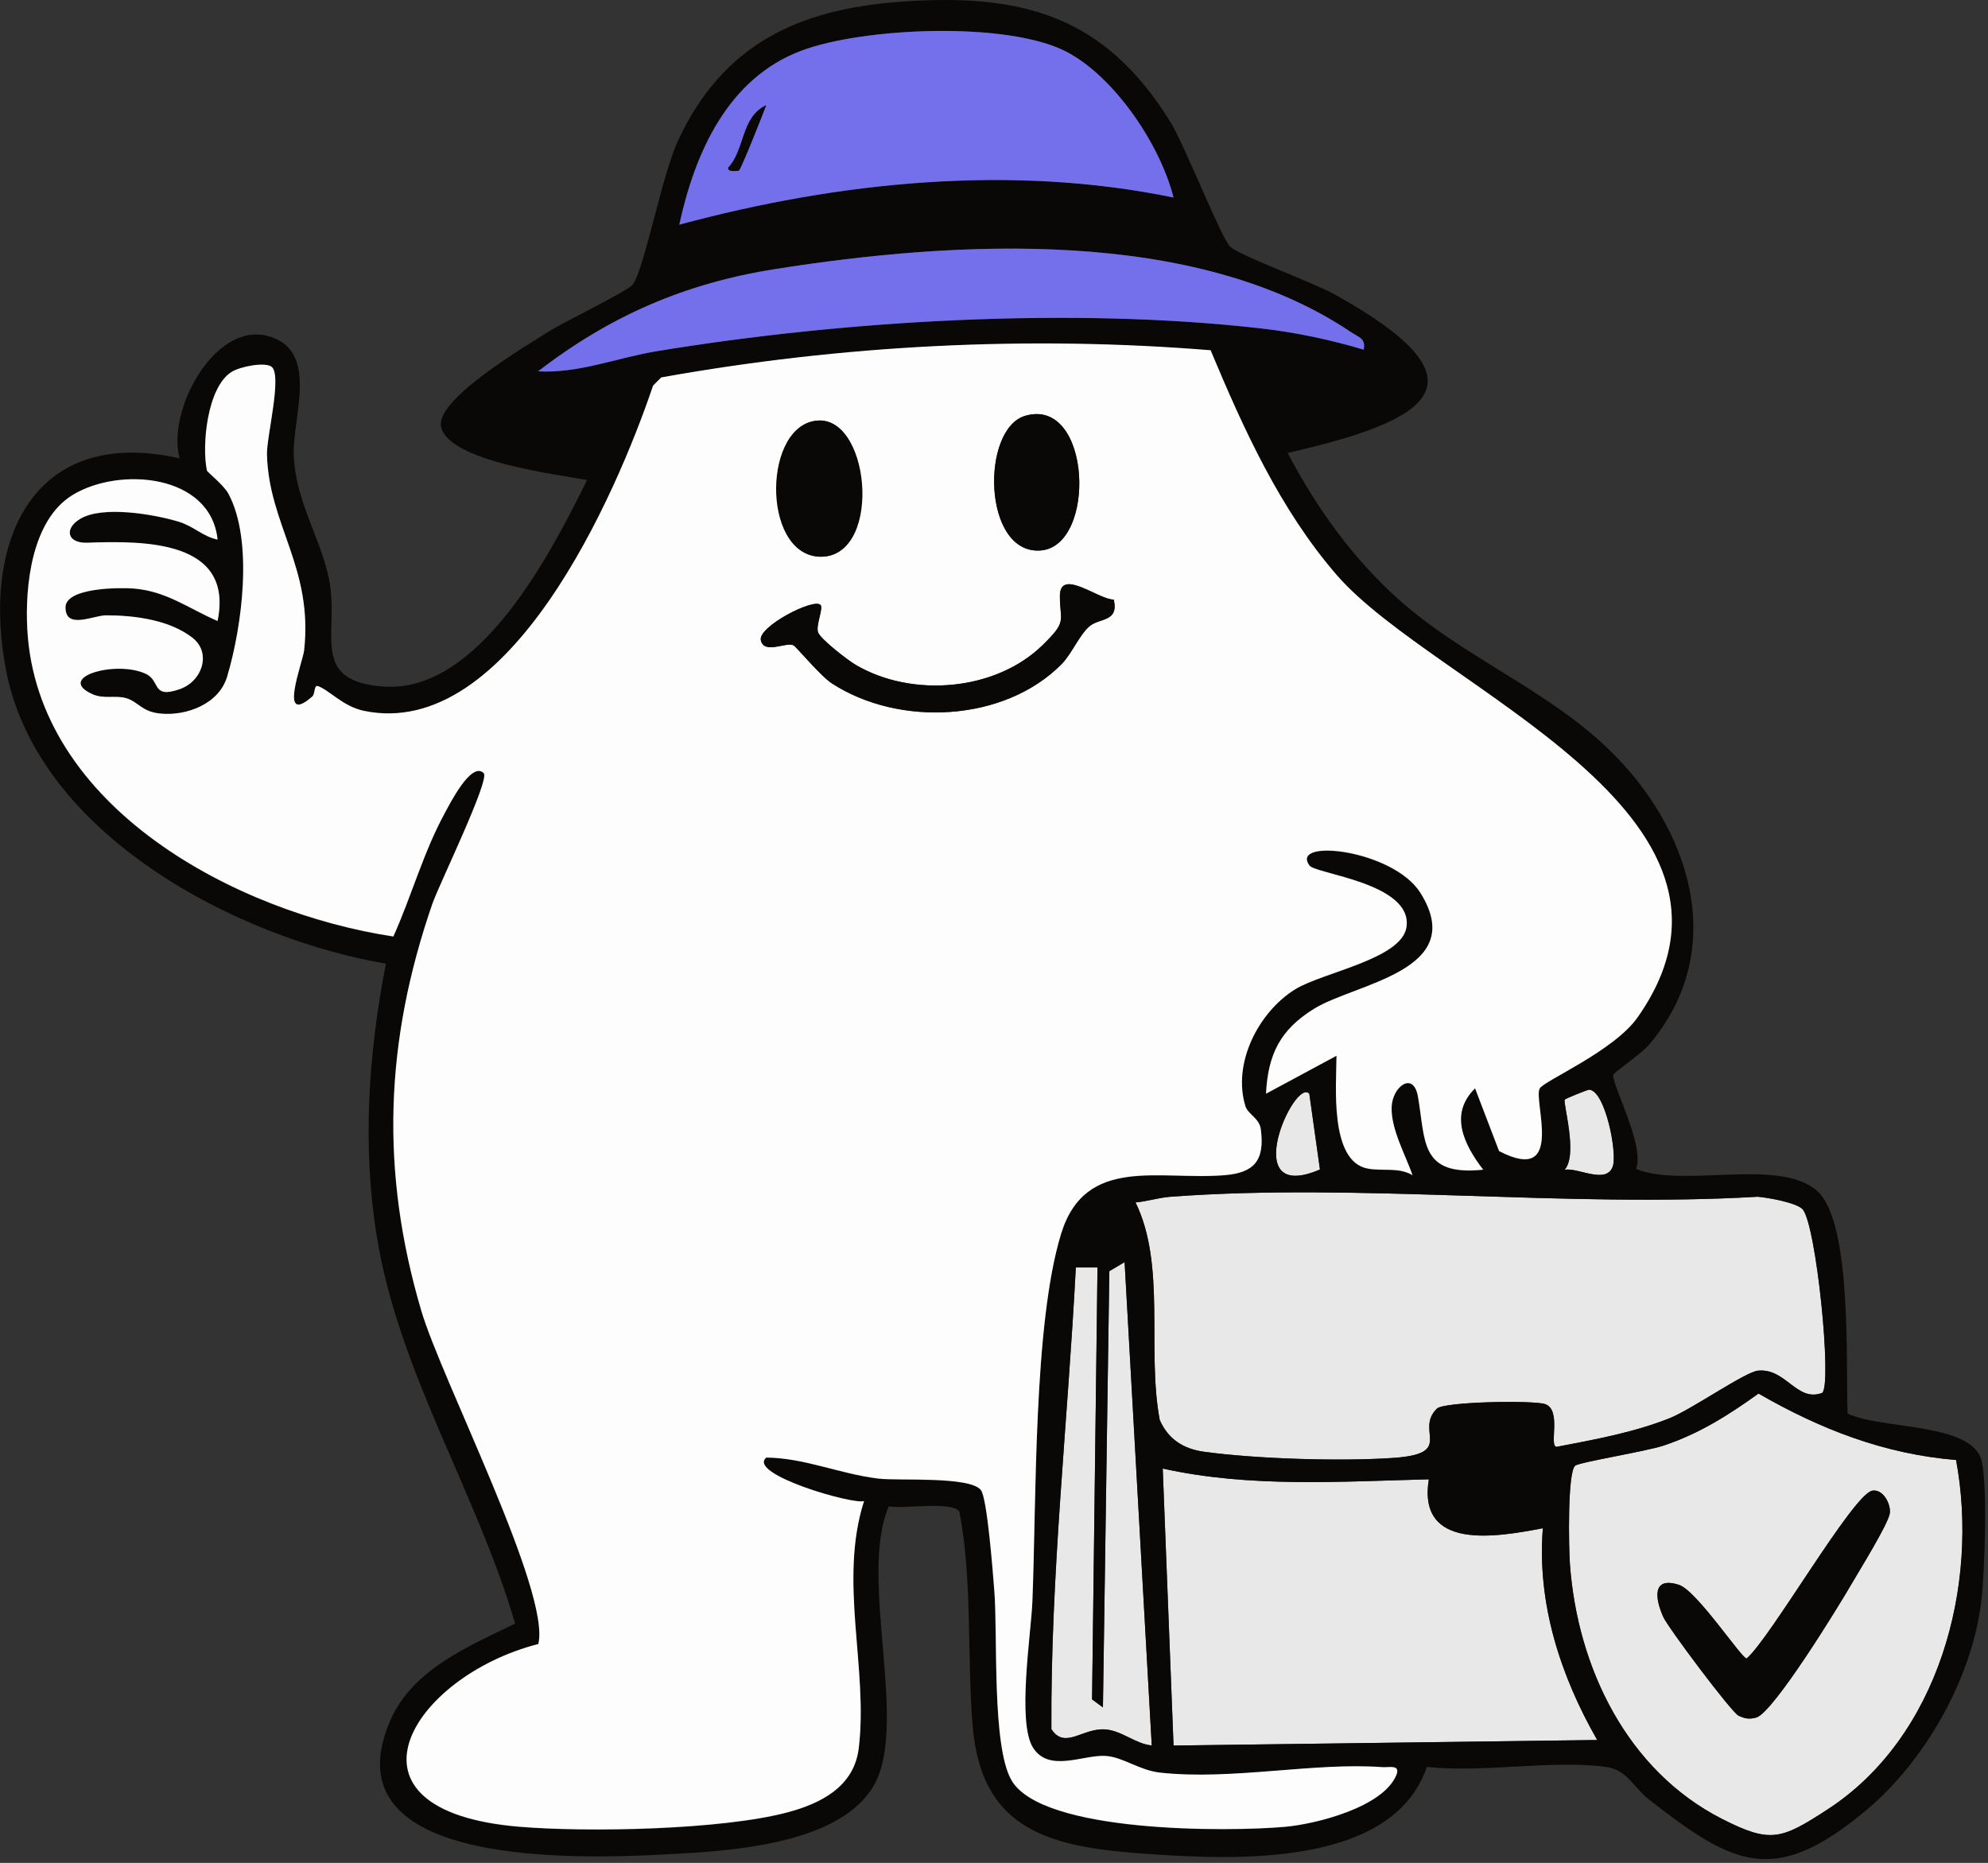
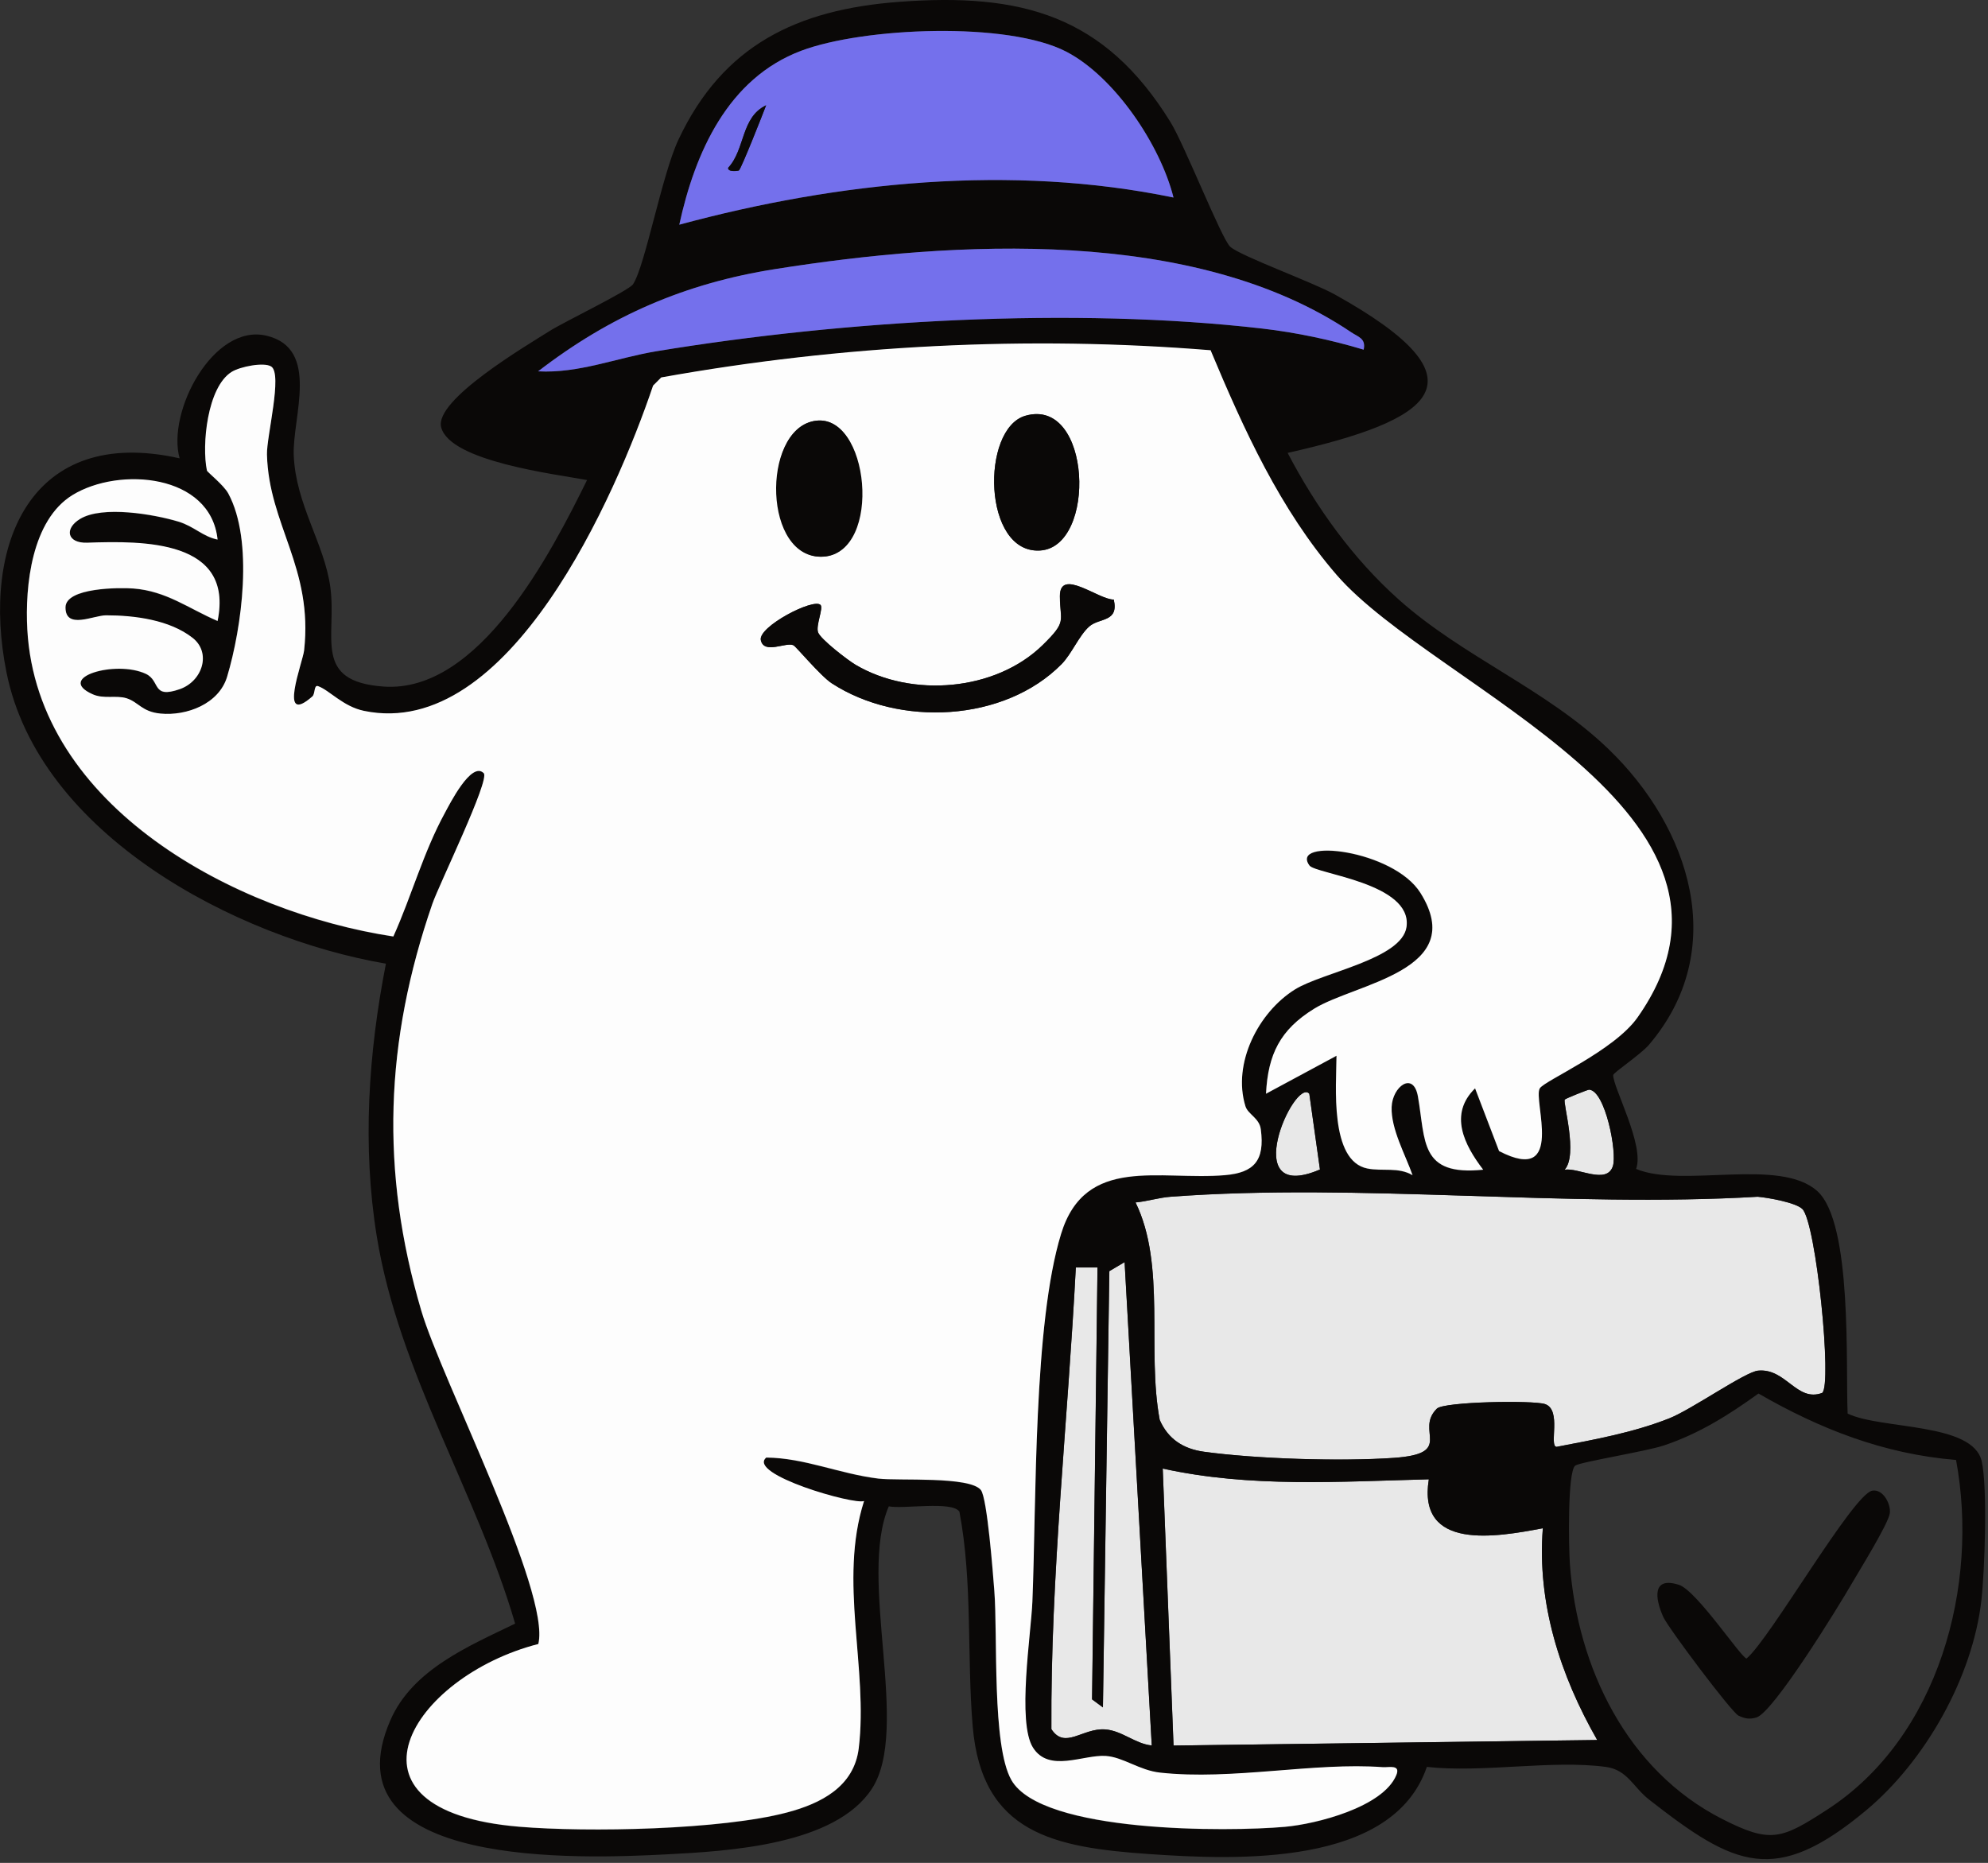
<svg xmlns="http://www.w3.org/2000/svg" width="366" height="343" viewBox="0 0 366 343" fill="none">
  <rect x="0" y="0" width="366" height="343" fill="#333333" stroke="none" />
  <g clip-path="url(#clip0_0_2006)">
    <path d="M331.83 222.61C334.37 225.23 337.35 255.03 335.47 256.47C330.76 258.22 328.81 251.87 323.66 252.37C321.28 252.6 311.44 259.52 307.33 261.15C300.65 263.79 293.6 265.05 286.58 266.4C285.1 266.33 287.6 259.57 284.43 258.52C282.24 257.8 265.85 258.07 264.54 259.36C260.38 263.46 267.96 267.64 256.6 268.43C246.9 269.1 231.3 268.63 221.65 267.3C217.87 266.78 215.05 264.98 213.51 261.44C211.09 248.55 214.72 232.98 209.06 221.4C211.25 221.2 213.3 220.51 215.52 220.35C250.38 217.75 288.4 222.42 323.6 220.35C325.5 220.51 330.68 221.43 331.83 222.62V222.61Z" fill="#E8E8E8" />
-     <path d="M323.74 256.58C335.13 263.13 346.82 267.72 360.13 268.82C364.41 291.89 356.99 319.87 336.39 333.21C327.96 338.67 325.98 339.46 317.05 334.91C299.53 325.98 290.4 307.01 289.03 287.93C288.82 285.02 288.55 270.89 290.03 269.85C290.97 269.19 303.11 267.23 306.33 266.15C312.84 263.97 318.23 260.56 323.75 256.59L323.74 256.58ZM344.7 274.46C341.17 275.06 325.91 301.69 321.56 305.36C320.63 305.36 312.38 292.85 309.1 291.8C304.13 290.21 304.69 294.3 306.22 297.72C307.12 299.72 318.8 315.29 320.07 315.89C321.26 316.45 322.04 316.59 323.34 316.23C326.47 315.36 338.52 295.72 340.86 291.67C342.31 289.17 347.64 280.59 347.92 278.63C348.16 276.95 346.69 274.12 344.7 274.46Z" fill="#E8E8E8" />
    <path d="M263.06 272.37C260.91 285.59 275.49 283.01 284.05 281.38C282.96 295.24 287.28 308.52 294.06 320.37L216.06 321.39L214.07 270.39C230.15 273.95 246.69 272.78 263.07 272.37H263.06Z" fill="#E8E8E8" />
    <path d="M207.05 232.38L212.05 321.37C208.99 321.07 206.56 318.62 203.44 318.41C199.3 318.14 196.04 322.18 193.57 318.36C193.4 290.13 196.61 261.65 198.07 233.36H202.06L201.06 312.88L203.06 314.36L204.24 234.04L207.06 232.37L207.05 232.38Z" fill="#E8E8E8" />
    <path d="M288.06 215.37C290.58 212.61 287.69 202.97 288.09 202.45C288.24 202.26 292.34 200.61 292.58 200.63C295.55 200.83 297.76 212.23 296.94 214.72C295.8 218.16 290.55 214.94 288.07 215.37H288.06Z" fill="#E8E8E8" />
    <path d="M241.05 201.38L243.01 215.33C227.7 221.88 238.35 198.27 241.05 201.38Z" fill="#E8E8E8" />
    <path d="M344.7 274.46C346.69 274.12 348.16 276.95 347.92 278.63C347.64 280.59 342.31 289.17 340.86 291.67C338.52 295.72 326.47 315.36 323.34 316.23C322.04 316.59 321.27 316.44 320.07 315.89C318.8 315.29 307.12 299.72 306.22 297.72C304.68 294.29 304.12 290.2 309.1 291.8C312.38 292.85 320.63 305.36 321.56 305.36C325.92 301.69 341.17 275.06 344.7 274.46Z" fill="#0A0807" />
    <path d="M237.06 83.39C242.31 93.42 249.08 102.86 257.53 110.4C269.33 120.94 284.61 126.85 296.07 137.86C311.21 152.4 318.5 174.87 303.57 192.38C302.09 194.11 297.02 197.51 297 197.93C296.88 200.04 302.84 210.95 301.21 215.22C309.73 218.81 327.69 213.04 334.6 219.33C341.08 225.23 339.77 251.57 340.16 260.27C346.37 263.25 363.25 261.85 364.85 269.08C365.93 273.97 365.4 289.14 364.79 294.59C363.19 308.78 354.46 324.24 343.54 333.34C326.77 347.3 319.37 343.66 303.6 331.34C300.67 329.05 299.63 325.85 295.62 325.32C285.69 323.99 272.96 326.46 262.69 325.32C256.42 343.74 227.6 342.47 211.58 341.37C194.08 340.16 180.75 337.57 179.08 317.87C177.99 305.01 179.09 291.25 176.63 278.32C175.27 276.32 166.39 277.88 163.63 277.35C157.89 290.69 167.7 318.31 160.52 329.34C153.75 339.74 134.05 340.84 122.61 341.43C107.22 342.22 59.88 344.19 71.88 316.71C75.95 307.39 86.29 303.09 94.84 298.94C87.78 274.76 73.43 252.77 69.36 227.6C66.67 210.99 67.83 193.85 71.05 177.43C43.43 172.7 7.17 153.66 1.19 123.77C-3.53 100.21 5.66 78.23 33.07 84.39C30.67 75.84 39.29 59.48 49.07 61.81C59.02 64.18 53.79 76.83 54.08 83.86C54.46 92.92 59.74 100.12 60.82 108.14C62.04 117.27 57.45 125.46 70.6 126.41C88.21 127.68 101.47 101.78 108.08 88.39C102.36 87.31 82.85 84.98 81.22 78.67C79.91 73.63 97 63.6 101.16 60.96C103.74 59.32 115.75 53.53 116.54 52.34C118.77 49 121.86 32.16 124.91 25.71C133.07 8.34 146.71 1.75 165.52 0.34C188.08 -1.35 203.33 2.8 215.48 22.46C218.11 26.72 224.89 44 226.5 45.44C228.45 47.17 241.63 51.94 245.73 54.21C274.68 70.31 263.59 77.4 237.06 83.39ZM216.05 36.37C213.62 26.7 205.26 14.22 196.38 9.55C185.59 3.88 158.98 5.03 147.52 9.34C133.99 14.43 127.95 28.1 125.06 41.37C154.28 33.46 186.21 30.19 216.05 36.37ZM251.05 64.38C251.5 62.3 250.05 62.05 248.76 61.18C219.94 41.75 175.84 44.3 142.72 49.54C126.13 52.16 112.35 58.13 99.06 68.37C106.52 68.79 113.59 65.87 120.85 64.67C155.56 58.96 197.5 56.47 232.43 60.5C238.62 61.21 245.08 62.58 251.04 64.38H251.05ZM222.9 64.54C189.26 61.8 154.92 63.58 121.72 69.54L120.22 71.04C113.4 91.23 93.72 136.49 66.99 130.93C63.14 130.13 60.65 127.13 58.54 126.38C57.74 126.09 58.05 127.78 57.48 128.28C51.06 133.91 55.73 121.95 55.97 119.8C57.66 104.56 49.45 96.68 49.13 83.72C49.05 80.41 52.04 68.88 49.91 67.53C48.57 66.67 44.21 67.55 42.66 68.5C38.12 71.29 37.1 82.08 38.08 86.68C38.14 86.96 41.18 89.36 42.01 90.9C46.71 99.6 44.51 115.56 41.8 124.63C40.3 129.66 34.36 131.88 29.54 131.43C26.11 131.11 25.49 129.32 23.31 128.62C21.36 128 19.12 128.79 17.05 127.88C10.05 124.77 21.34 121.53 26.83 124.11C29.57 125.4 27.86 128.76 33.08 126.93C37.25 125.47 38.93 120.24 35.44 117.49C31.2 114.16 24.72 113.35 19.51 113.34C17.2 113.34 12.05 116.02 12.04 111.89C12.04 108.2 22.1 108.21 24.54 108.4C30.65 108.88 34.71 112.1 40.04 114.38C43.08 99.43 26.42 99.6 16.04 99.97C12.36 100.1 11.74 97.39 14.74 95.58C18.85 93.09 28.32 94.72 32.85 96.09C35.74 96.97 37.32 98.84 40.04 99.39C38.77 87.29 21.91 85.94 13.34 91.19C5.81 95.8 4.56 107.9 5.01 115.94C6.82 148.68 43.4 168.07 72.4 172.47C75.76 165.01 77.93 156.96 81.88 149.73C82.73 148.18 86.77 140.11 89.04 142.4C90.23 143.6 80.79 162.95 79.59 166.44C70.85 191.75 69.96 215.66 77.55 241.39C81.3 254.1 101.42 293.22 99.09 302.74C75.69 308.74 60.44 333.44 95.56 336.38C108.21 337.44 132.78 336.96 144.9 333.75C151.13 332.1 157.22 329.01 158.08 321.93C159.86 307.23 154.33 291.17 159.06 276.41C157.29 277.18 137.38 271.45 141.06 268.41C148.08 268.47 154.56 271.41 161.68 272.28C165.35 272.73 178.54 271.8 180.57 274.39C181.74 275.88 182.78 289.72 183.04 292.92C183.7 301.24 182.58 321.43 186.18 327.78C191.76 337.6 226.21 337.32 236.53 336.4C242.29 335.89 254.57 332.8 257.04 326.9C257.9 324.85 255.65 325.5 254.57 325.42C241.93 324.47 226.81 327.88 213.55 326.42C209.72 326 206.76 323.55 203.54 323.35C199.38 323.09 193.27 326.71 190.16 321.82C187.05 316.93 189.8 300.87 190.05 294.91C190.8 276.48 190.22 243.84 195.34 227.2C199.81 212.66 213.53 217.45 225.55 216.41C230.8 215.95 232.88 213.79 232.1 207.96C231.82 205.9 229.73 205.22 229.27 203.72C226.85 195.84 231.66 186.43 238.37 182.23C243.44 179.06 258.12 176.65 258.93 170.69C260.03 162.64 242.2 160.97 241.06 159.41C237.34 154.31 256.53 156.47 261.51 164.47C270.44 178.8 249.51 181.07 241.91 185.78C235.68 189.63 233.44 194.14 233.06 201.42L246.04 194.43C246.01 199.89 244.73 213.8 251.73 215.19C254.49 215.74 257.43 214.88 260.04 216.42C258.74 212.7 256.04 207.92 256.19 203.87C256.33 200.1 260.2 197.2 261.03 201.93C262.47 210.1 261.32 216.61 273.04 215.41C269.54 210.82 266.7 205.18 271.55 200.43L275.97 211.98C288.31 218.38 282.14 202.51 283.47 200.42C284.4 198.96 297.13 193.54 301.47 187.36C327.83 149.83 264.14 126.78 246.06 105.9C235.67 93.89 228.95 79.12 222.88 64.59L222.9 64.54ZM288.06 215.37C290.55 214.94 295.79 218.16 296.93 214.72C297.76 212.23 295.54 200.83 292.57 200.63C292.33 200.61 288.23 202.26 288.08 202.45C287.68 202.97 290.57 212.61 288.05 215.37H288.06ZM241.05 201.38C238.35 198.27 227.7 221.88 243.01 215.33L241.05 201.38ZM331.83 222.61C330.68 221.42 325.5 220.5 323.6 220.34C288.4 222.41 250.37 217.74 215.52 220.34C213.3 220.51 211.25 221.19 209.06 221.39C214.72 232.97 211.09 248.54 213.51 261.43C215.05 264.97 217.87 266.77 221.65 267.29C231.29 268.62 246.89 269.1 256.6 268.42C267.96 267.63 260.38 263.45 264.54 259.35C265.85 258.06 282.23 257.79 284.43 258.51C287.6 259.55 285.1 266.32 286.58 266.39C293.6 265.04 300.65 263.78 307.33 261.14C311.44 259.51 321.28 252.59 323.66 252.36C328.81 251.86 330.77 258.21 335.47 256.46C337.35 255.02 334.38 225.21 331.83 222.6V222.61ZM207.05 232.38L204.23 234.05L203.05 314.37L201.05 312.89L202.05 233.37H198.06C196.6 261.65 193.39 290.14 193.56 318.37C196.04 322.19 199.29 318.14 203.43 318.42C206.55 318.63 208.98 321.08 212.04 321.38L207.04 232.39L207.05 232.38ZM323.74 256.58C318.22 260.55 312.83 263.96 306.32 266.14C303.1 267.22 290.96 269.18 290.02 269.84C288.55 270.88 288.81 285.01 289.02 287.92C290.4 307 299.52 325.97 317.04 334.9C325.97 339.45 327.95 338.67 336.38 333.2C356.98 319.86 364.4 291.89 360.12 268.81C346.81 267.71 335.12 263.13 323.73 256.57L323.74 256.58ZM263.06 272.37C246.67 272.78 230.14 273.94 214.06 270.39L216.05 321.39L294.05 320.37C287.27 308.52 282.95 295.24 284.04 281.38C275.49 283.01 260.91 285.59 263.05 272.37H263.06Z" fill="#0A0807" />
    <path d="M222.9 64.54C228.98 79.07 235.69 93.84 246.08 105.85C264.16 126.73 327.85 149.79 301.49 187.31C297.15 193.49 284.42 198.91 283.49 200.37C282.16 202.46 288.33 218.33 275.99 211.93L271.57 200.38C266.71 205.13 269.55 210.77 273.06 215.36C261.33 216.56 262.49 210.06 261.05 201.88C260.22 197.15 256.34 200.04 256.21 203.82C256.06 207.87 258.76 212.65 260.06 216.37C257.46 214.83 254.51 215.69 251.75 215.14C244.75 213.75 246.03 199.84 246.06 194.38L233.08 201.37C233.45 194.09 235.7 189.58 241.93 185.73C249.53 181.03 270.46 178.75 261.53 164.42C256.55 156.42 237.36 154.26 241.08 159.36C242.22 160.92 260.04 162.59 258.95 170.64C258.14 176.6 243.45 179.01 238.39 182.18C231.67 186.38 226.86 195.79 229.29 203.67C229.75 205.17 231.85 205.85 232.12 207.91C232.9 213.74 230.82 215.9 225.57 216.36C213.55 217.4 199.83 212.61 195.36 227.15C190.24 243.79 190.82 276.43 190.07 294.86C189.83 300.82 187.22 317.1 190.18 321.77C193.14 326.44 199.4 323.04 203.56 323.3C206.78 323.51 209.75 325.95 213.57 326.37C226.83 327.83 241.94 324.42 254.59 325.37C255.67 325.45 257.92 324.81 257.06 326.85C254.59 332.74 242.32 335.84 236.55 336.35C226.23 337.27 191.78 337.55 186.2 327.73C182.59 321.38 183.71 301.19 183.06 292.87C182.81 289.67 181.76 275.83 180.59 274.34C178.56 271.75 165.37 272.68 161.7 272.23C154.57 271.36 148.1 268.42 141.08 268.36C137.41 271.41 157.31 277.14 159.08 276.36C154.35 291.12 159.88 307.18 158.1 321.88C157.24 328.96 151.15 332.05 144.92 333.7C132.81 336.91 108.23 337.39 95.58 336.33C60.45 333.38 75.71 308.69 99.11 302.69C101.44 293.17 81.33 254.06 77.57 241.34C69.97 215.61 70.86 191.69 79.61 166.39C80.81 162.91 90.25 143.56 89.06 142.35C86.79 140.05 82.75 148.12 81.9 149.68C77.95 156.91 75.78 164.96 72.42 172.42C43.43 168.02 6.85 148.63 5.03 115.89C4.59 107.86 5.83 95.76 13.36 91.14C21.93 85.89 38.79 87.24 40.06 99.34C37.34 98.79 35.76 96.92 32.87 96.04C28.34 94.67 18.87 93.05 14.76 95.53C11.76 97.34 12.37 100.05 16.06 99.92C26.44 99.56 43.11 99.38 40.06 114.33C34.73 112.05 30.67 108.82 24.56 108.35C22.12 108.16 12.05 108.14 12.06 111.84C12.06 115.97 17.22 113.29 19.53 113.29C24.74 113.29 31.22 114.11 35.46 117.44C38.96 120.19 37.27 125.42 33.1 126.88C27.88 128.7 29.6 125.35 26.85 124.06C21.36 121.48 10.06 124.72 17.07 127.83C19.14 128.75 21.38 127.95 23.33 128.57C25.51 129.27 26.14 131.06 29.56 131.38C34.37 131.84 40.32 129.61 41.82 124.58C44.53 115.51 46.73 99.55 42.03 90.85C41.19 89.3 38.16 86.91 38.1 86.63C37.12 82.02 38.14 71.23 42.68 68.45C44.23 67.5 48.58 66.63 49.93 67.48C52.06 68.84 49.07 80.37 49.15 83.67C49.48 96.64 57.68 104.51 55.99 119.75C55.75 121.91 51.08 133.87 57.5 128.23C58.07 127.73 57.75 126.05 58.56 126.33C60.66 127.08 63.15 130.08 67.01 130.88C93.73 136.44 113.41 91.18 120.24 70.99L121.74 69.49C154.95 63.53 189.28 61.75 222.92 64.49L222.9 64.54ZM188.78 76.55C180.53 78.93 180.9 102 191.48 101.36C201.98 100.72 201 73.03 188.78 76.55ZM149.8 77.53C140.14 79.42 140.89 103.1 151.56 102.49C162.23 101.88 160.11 75.52 149.8 77.53ZM205.06 110.39C202.32 110.49 195.1 104.42 195.12 109.78C195.14 114.51 196.51 114.31 191.95 118.77C183.24 127.29 167.84 128.5 157.52 122.41C156.02 121.52 151.06 117.7 150.6 116.43C150.14 115.16 151.62 111.96 151.05 111.38C149.77 110.07 139.53 115.39 140.06 117.86C140.64 120.56 144.73 118.13 146.07 118.81C146.58 119.07 151.05 124.46 153.12 125.81C165.5 133.87 184.89 132.96 195.44 122.27C197.28 120.4 198.68 116.98 200.52 115.35C202.36 113.72 206 114.62 205.04 110.39H205.06Z" fill="#FDFDFD" />
    <path d="M216.05 36.37C186.21 30.19 154.29 33.46 125.06 41.37C127.95 28.1 133.99 14.43 147.52 9.34C158.97 5.03 185.59 3.89 196.38 9.55C205.27 14.22 213.62 26.7 216.05 36.37ZM136.04 31.38C136.53 30.92 140.39 21.11 141.05 19.38C136.39 21.59 137.22 27.5 134.06 30.89C133.93 31.75 135.96 31.46 136.04 31.38Z" fill="#7470EC" />
    <path d="M251.05 64.38C245.09 62.58 238.62 61.22 232.44 60.5C197.51 56.47 155.56 58.96 120.86 64.67C113.59 65.87 106.53 68.78 99.07 68.37C112.36 58.13 126.14 52.16 142.73 49.54C175.85 44.3 219.95 41.75 248.77 61.18C250.06 62.05 251.51 62.3 251.06 64.38H251.05Z" fill="#7470EC" />
    <path d="M205.06 110.39C206.02 114.62 202.42 113.69 200.54 115.35C198.66 117.01 197.3 120.4 195.46 122.27C184.91 132.97 165.52 133.87 153.14 125.81C151.06 124.46 146.6 119.07 146.09 118.81C144.75 118.14 140.65 120.56 140.08 117.86C139.55 115.39 149.79 110.07 151.07 111.38C151.64 111.96 150.16 115.17 150.62 116.43C151.08 117.69 156.04 121.53 157.54 122.41C167.86 128.5 183.25 127.29 191.97 118.77C196.53 114.31 195.16 114.51 195.14 109.78C195.11 104.42 202.33 110.49 205.08 110.39H205.06Z" fill="#0A0807" />
    <path d="M188.78 76.55C201 73.03 201.98 100.73 191.48 101.36C180.9 102 180.53 78.92 188.78 76.55Z" fill="#0A0807" />
    <path d="M149.8 77.53C160.11 75.52 162.63 101.84 151.56 102.49C140.49 103.14 140.14 79.42 149.8 77.53Z" fill="#0A0807" />
    <path d="M136.04 31.38C135.96 31.46 133.93 31.75 134.06 30.89C137.21 27.51 136.39 21.59 141.05 19.38C140.4 21.1 136.53 30.92 136.04 31.38Z" fill="#0A0807" />
  </g>
  <defs>
    <clipPath id="clip0_0_2006">
      <rect width="365.47" height="342.32" fill="white" />
    </clipPath>
  </defs>
</svg>